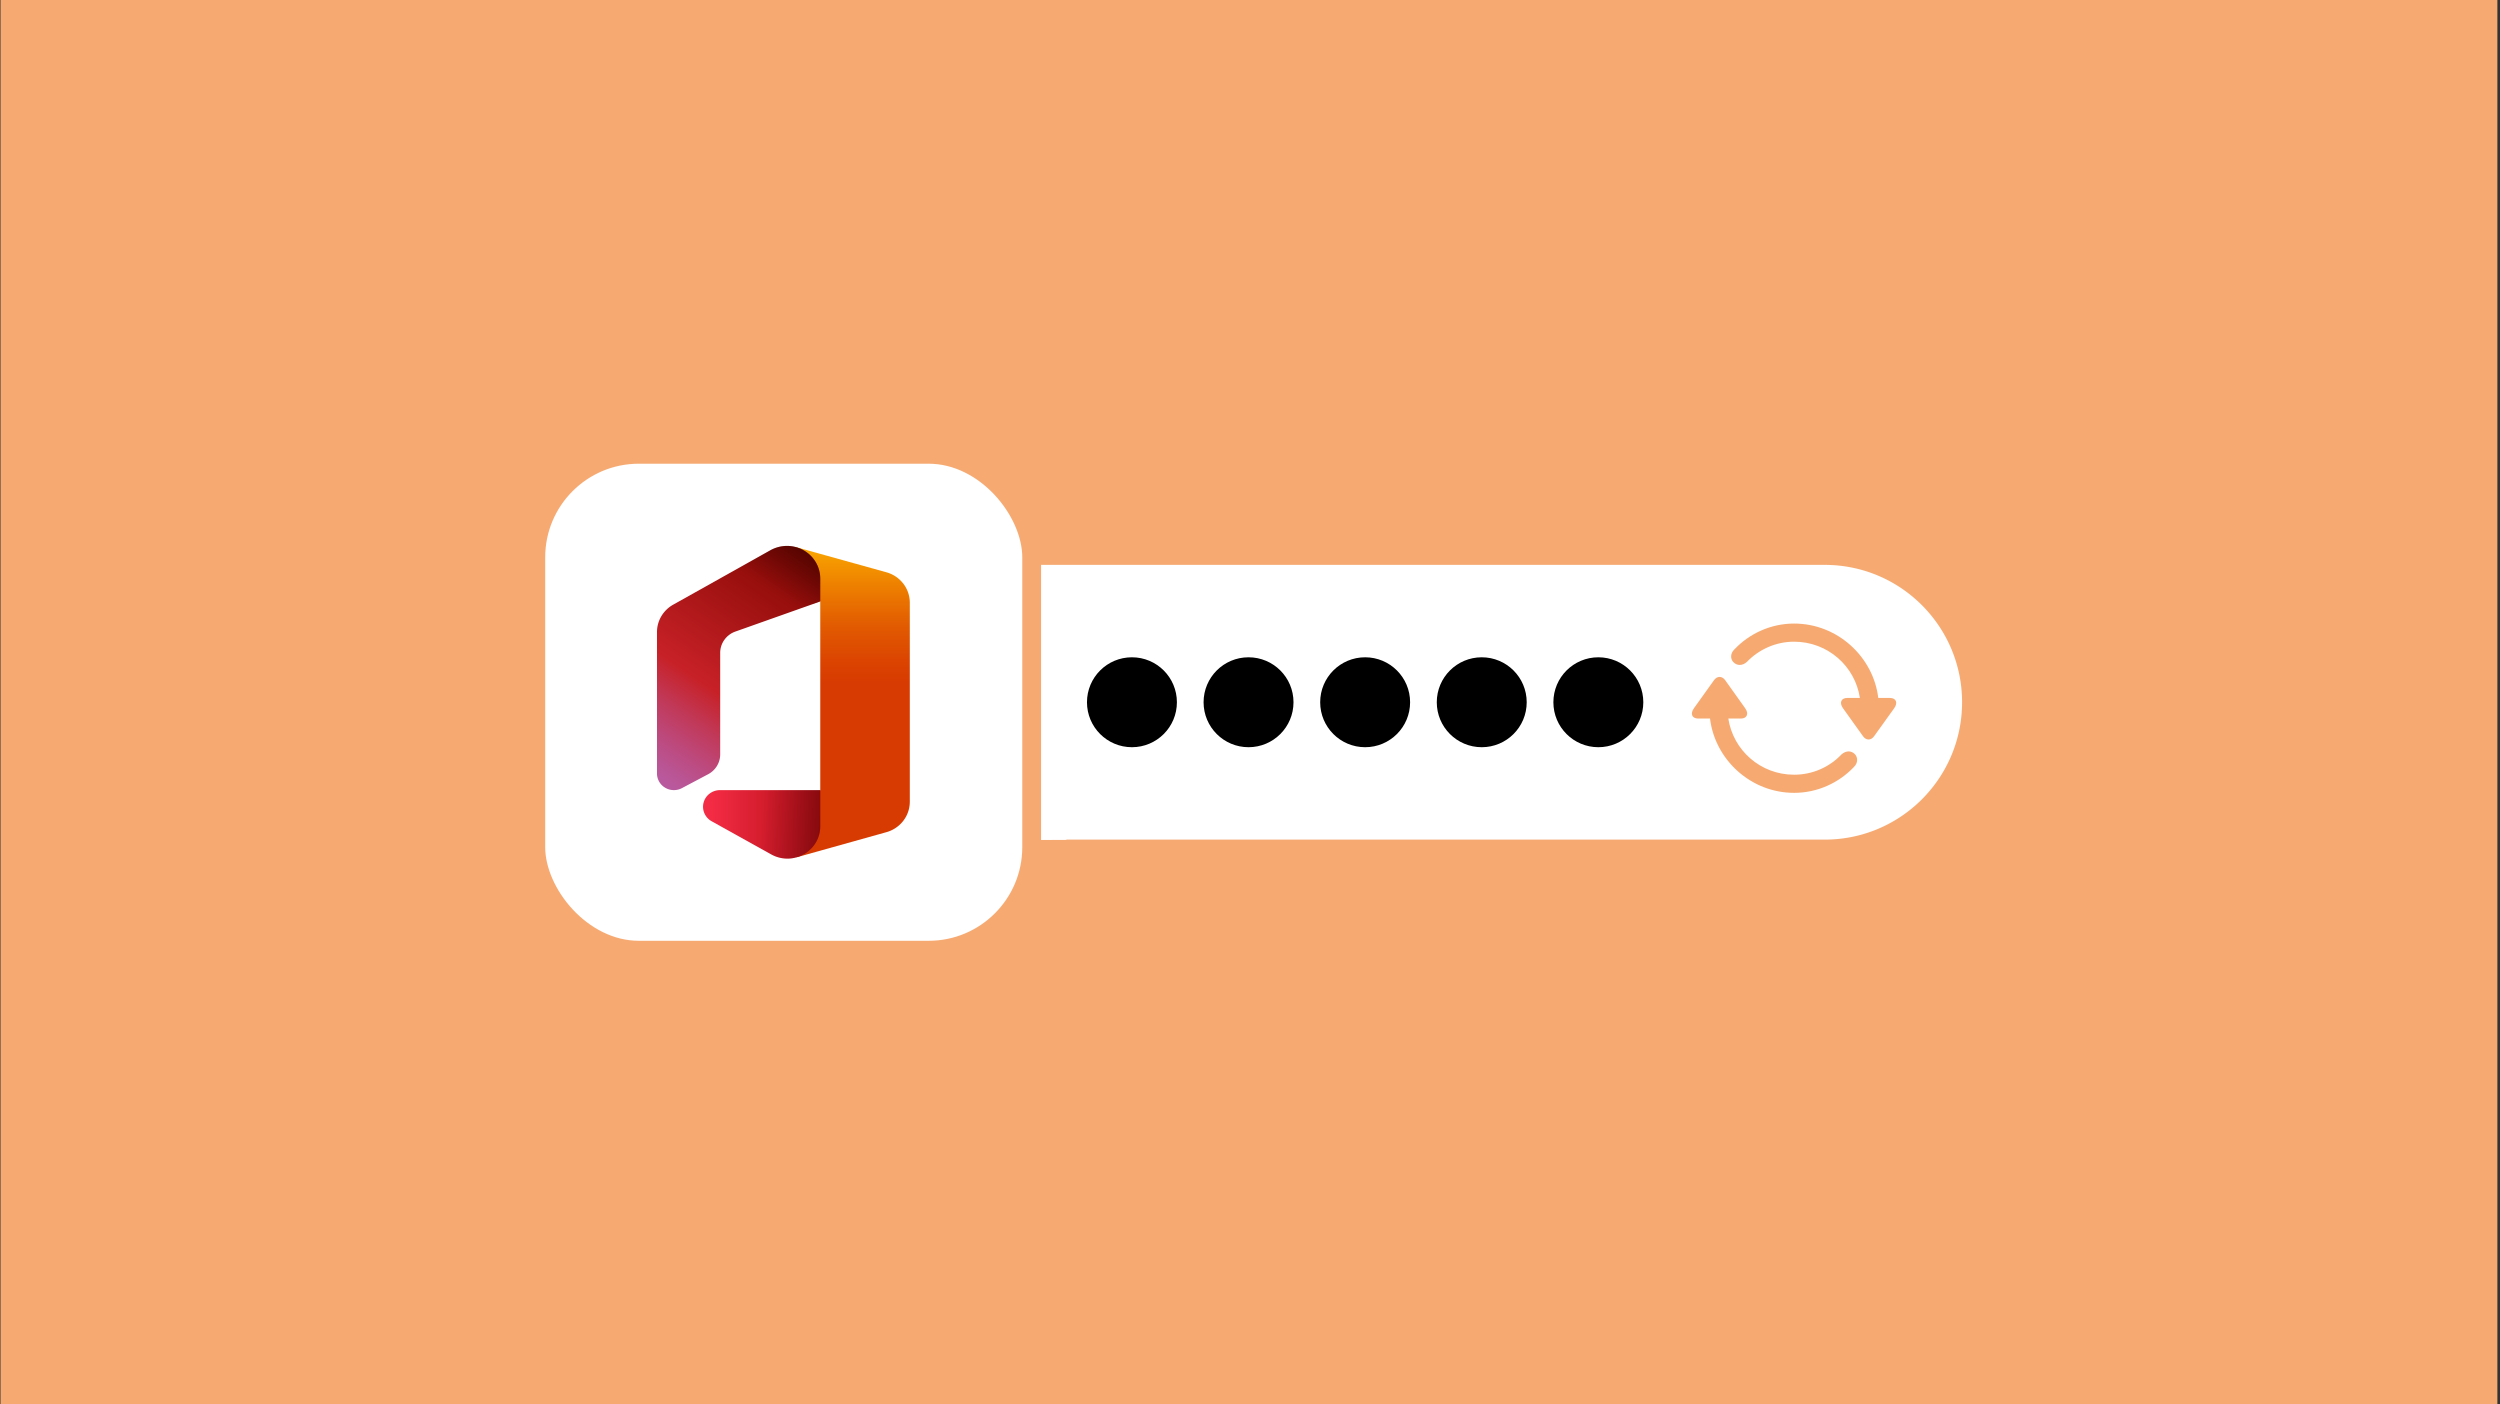
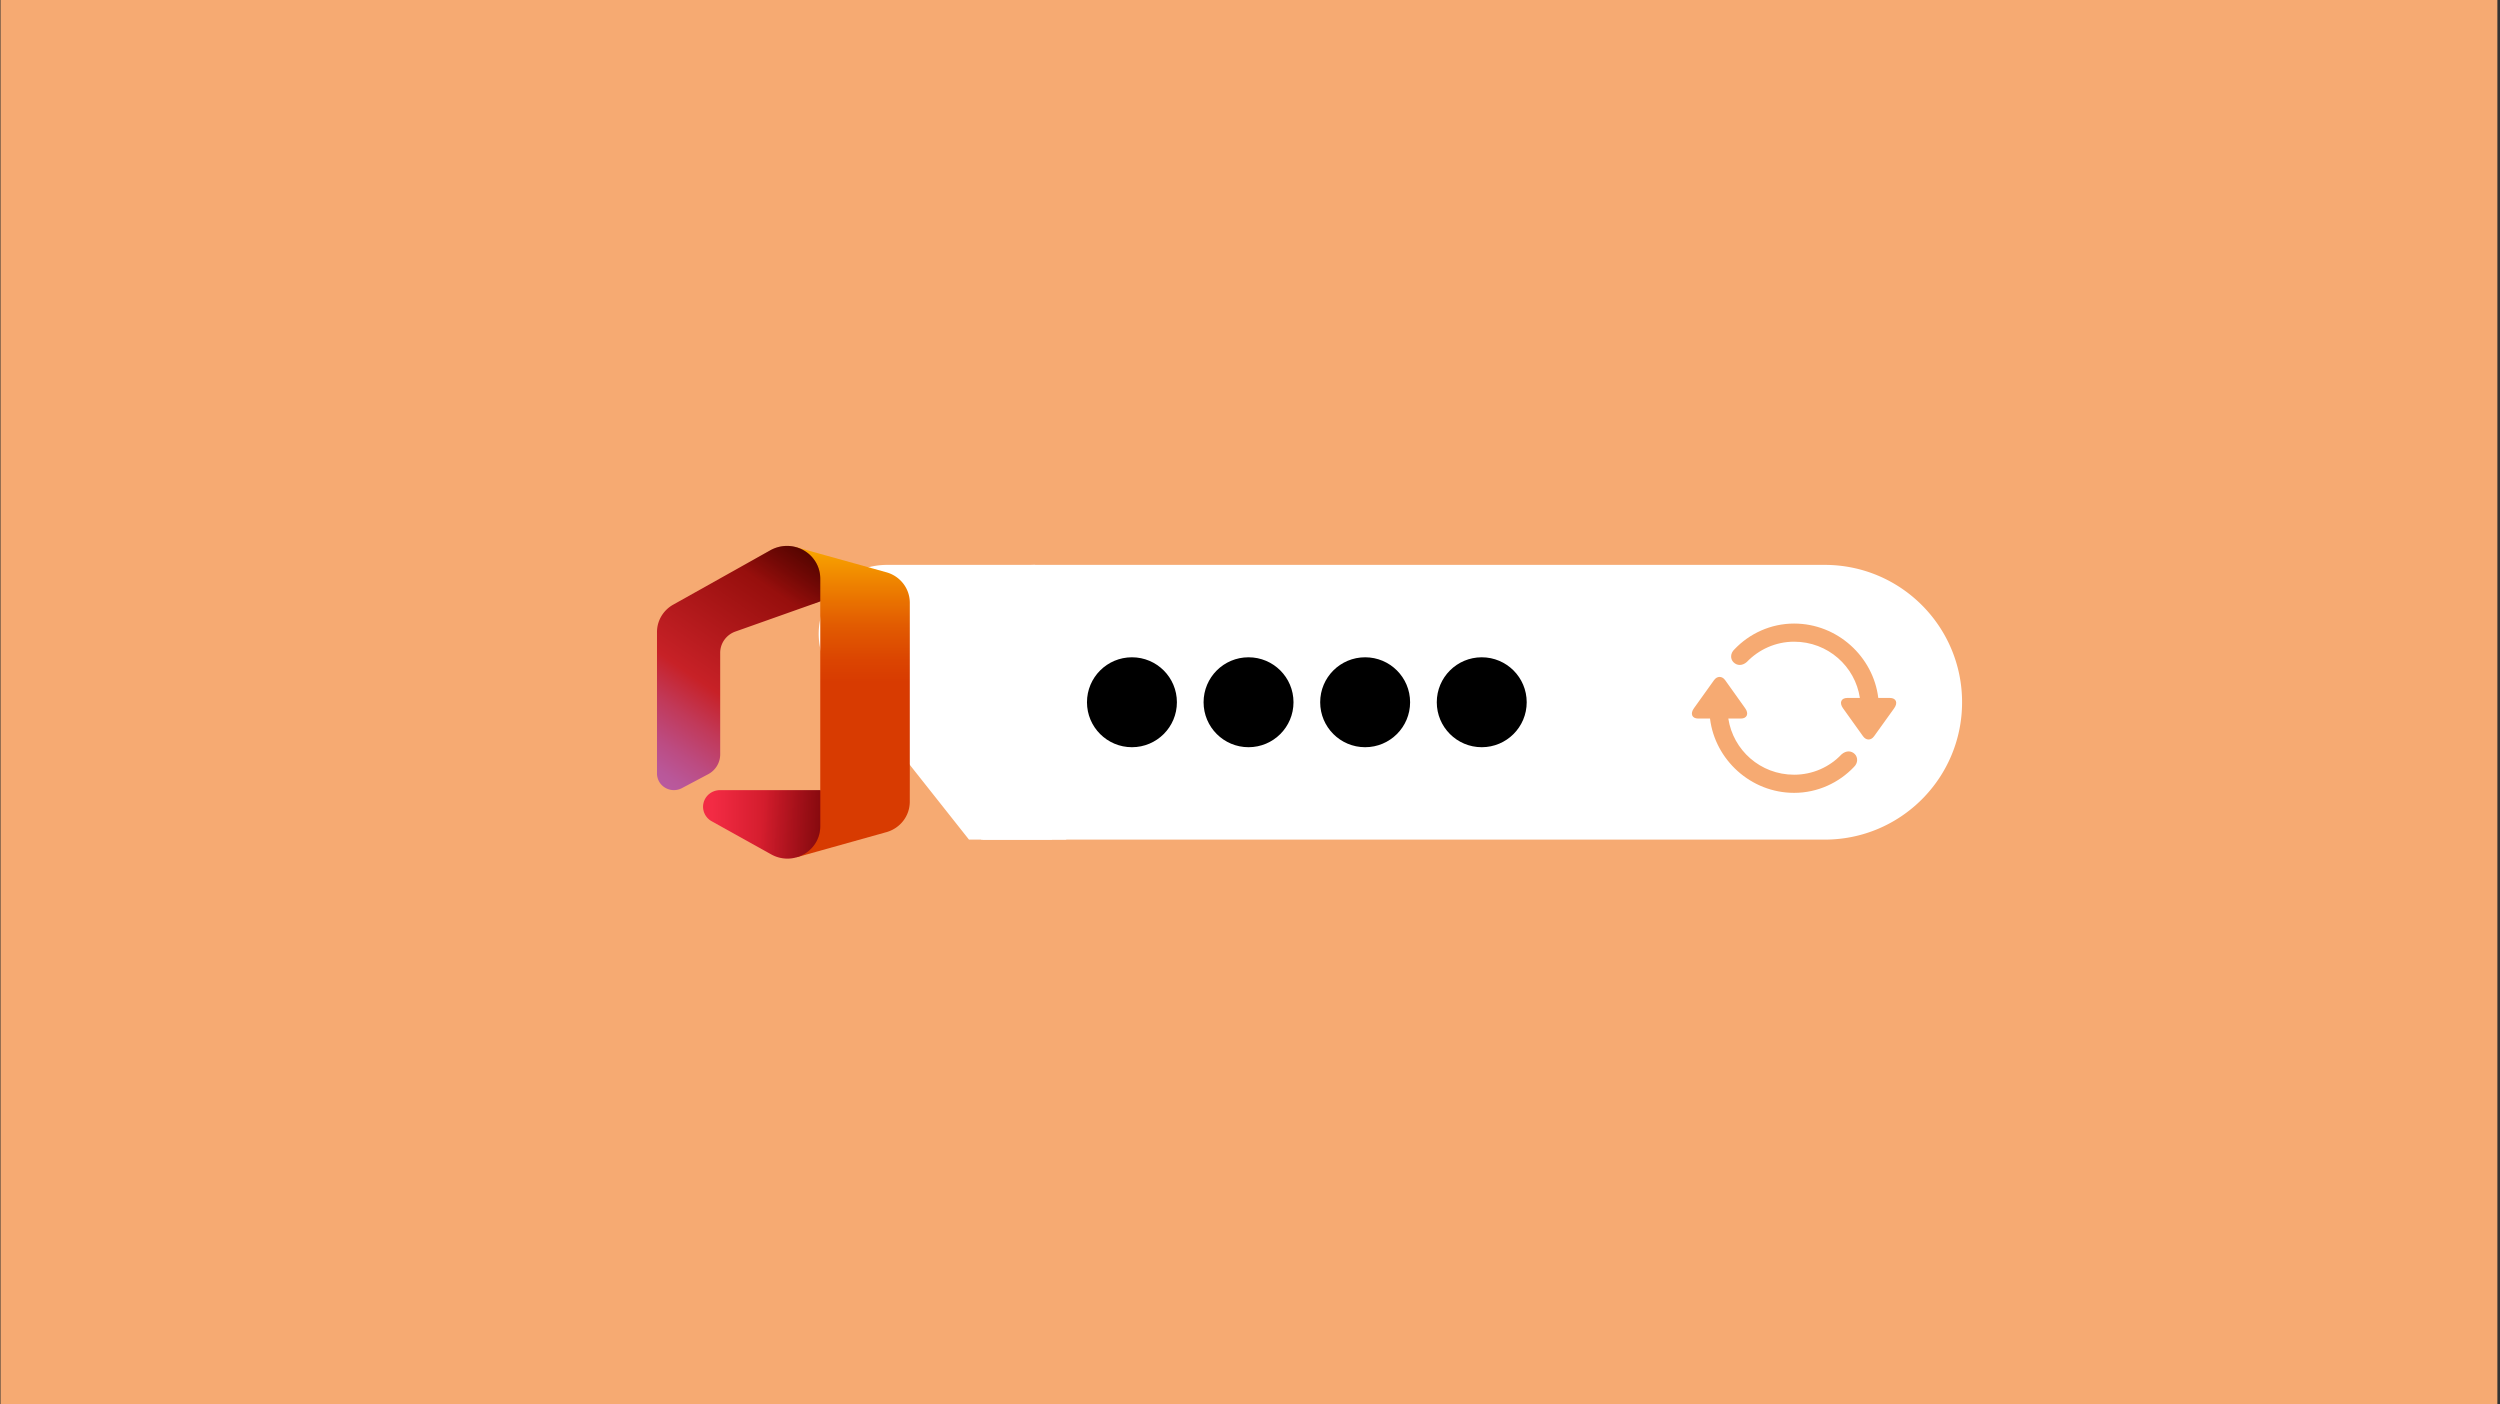
<svg xmlns="http://www.w3.org/2000/svg" width="801" height="450" viewBox="0 0 801 450" fill="none">
  <rect x="0" y="0" width="801" height="450" fill="#333333" stroke="none" />
  <path fill="#F6AA72" d="M.16 0h800v450H.16z" />
  <path d="M271.058 220.361c-16.768-12.657-7.817-39.373 13.192-39.373h300.386c24.308 0 44.012 19.705 44.012 44.012 0 24.307-19.704 44.012-44.012 44.012H310.461l-35.425-44.762a21.895 21.895 0 00-3.978-3.889z" fill="#fff" />
  <circle cx="14.406" cy="14.406" r="14.406" transform="matrix(1 0 0 -1 348.267 239.407)" fill="#000" />
  <circle cx="14.406" cy="14.406" r="14.406" transform="matrix(1 0 0 -1 385.626 239.407)" fill="#000" />
  <circle cx="14.406" cy="14.406" r="14.406" transform="matrix(1 0 0 -1 422.985 239.407)" fill="#000" />
  <circle cx="14.406" cy="14.406" r="14.406" transform="matrix(1 0 0 -1 460.344 239.407)" fill="#000" />
-   <circle cx="14.406" cy="14.406" r="14.406" transform="matrix(1 0 0 -1 497.704 239.407)" fill="#000" />
-   <path d="M341.618 269.017V255.67l-24.508-6.098-2.761 19.445h27.269z" fill="#fff" />
  <path d="M307.474 211.987c-3.946-15.742 7.959-30.999 24.188-30.999l5.378 88.024h-22.118l-4.225-42.717a32.719 32.719 0 00-.821-4.723l-2.402-9.585z" fill="#fff" />
  <path d="M341.618 269.017V255.67l-24.508-6.098-2.761 19.445h27.269z" fill="#fff" />
  <path d="M605.492 223.617h-3.691c-1.598-13.196-13.086-23.83-26.971-23.83-7.493 0-14.325 3.223-19.091 8.237-1.405 1.323-1.377 3.113-.331 4.16 1.102 1.102 2.755 1.24 4.27-.083 3.802-3.967 9.202-6.501 15.152-6.501 10.827 0 19.56 7.906 21.075 18.017h-4.022c-2.038 0-2.617 1.57-1.405 3.278l6.447 9.009c.992 1.377 2.534 1.377 3.526 0l6.446-8.981c1.24-1.708.689-3.306-1.405-3.306zm-61.351 6.612h3.747c1.597 13.168 13.058 23.802 26.942 23.802 7.549 0 14.381-3.251 19.147-8.265 1.377-1.295 1.322-3.113.303-4.16-1.102-1.102-2.755-1.212-4.27.111-3.774 3.994-9.174 6.501-15.18 6.501-10.826 0-19.532-7.906-21.075-17.989h3.995c2.039 0 2.645-1.598 1.405-3.306l-6.419-9.009c-.992-1.377-2.562-1.377-3.554 0l-6.446 9.009c-1.24 1.708-.689 3.306 1.405 3.306z" fill="#F6AA72" />
-   <rect x="171.672" y="145.563" width="158.875" height="158.875" rx="33" fill="#fff" stroke="#F6AA72" stroke-width="6.023" />
  <g clip-path="url(#clip0_4439_33485)">
-     <path d="M230.632 253.156a5.5 5.5 0 00-3.279 1.124 5.322 5.322 0 00-1.915 2.843 5.241 5.241 0 00.229 3.401 5.37 5.37 0 002.282 2.57l19.17 10.666a10.622 10.622 0 005.18 1.342c.978-.001 1.95-.141 2.886-.415l28.839-8.065a10.33 10.33 0 005.392-3.637 10.011 10.011 0 002.084-6.086v-3.743h-60.868z" fill="#fff" opacity=".2" />
-     <path d="M230.632 253.156a5.5 5.5 0 00-3.279 1.124 5.322 5.322 0 00-1.915 2.843 5.241 5.241 0 00.229 3.401 5.37 5.37 0 002.282 2.57l19.17 10.666a10.622 10.622 0 005.18 1.342c.978-.001 1.95-.141 2.886-.415l28.839-8.065a10.33 10.33 0 005.392-3.637 10.011 10.011 0 002.084-6.086v-3.743h-60.868z" fill="#fff" opacity=".12" />
+     <path d="M230.632 253.156a5.5 5.5 0 00-3.279 1.124 5.322 5.322 0 00-1.915 2.843 5.241 5.241 0 00.229 3.401 5.37 5.37 0 002.282 2.57l19.17 10.666a10.622 10.622 0 005.18 1.342c.978-.001 1.95-.141 2.886-.415l28.839-8.065a10.33 10.33 0 005.392-3.637 10.011 10.011 0 002.084-6.086v-3.743h-60.868" fill="#fff" opacity=".12" />
    <path d="M255.067 175.312l7.746 17.391v60.453l-7.628 21.532 28.839-8.066a10.33 10.33 0 005.392-3.637 10.011 10.011 0 002.084-6.086v-63.798a9.999 9.999 0 00-2.082-6.103 10.32 10.32 0 00-5.41-3.636l-28.941-8.05z" fill="url(#paint0_linear_4439_33485)" />
    <path d="M218.499 252.51l8.437-4.472a7.296 7.296 0 002.793-2.658 7.118 7.118 0 001.021-3.685V209.15a7.147 7.147 0 011.333-4.143 7.355 7.355 0 013.51-2.648l27.22-9.656v-7.337a10.344 10.344 0 00-2.159-6.299 10.667 10.667 0 00-5.587-3.754 10.585 10.585 0 00-2.919-.398 10.972 10.972 0 00-5.299 1.375l-31.151 17.44a10.201 10.201 0 00-3.804 3.702 9.959 9.959 0 00-1.394 5.076v45.315c-.002.922.24 1.83.703 2.632a5.347 5.347 0 001.937 1.946 5.497 5.497 0 005.359.109z" fill="url(#paint1_linear_4439_33485)" />
    <path d="M262.812 253.156h-32.18a5.5 5.5 0 00-3.279 1.124 5.322 5.322 0 00-1.915 2.843 5.241 5.241 0 00.229 3.401 5.37 5.37 0 002.282 2.57l19.17 10.666a10.622 10.622 0 005.18 1.342c.978-.001 1.95-.141 2.886-.415a10.503 10.503 0 005.515-3.71 10.172 10.172 0 002.112-6.227v-11.594z" fill="url(#paint2_linear_4439_33485)" />
    <path d="M218.499 252.51l8.437-4.472a7.296 7.296 0 002.793-2.658 7.118 7.118 0 001.021-3.685V209.15a7.147 7.147 0 011.333-4.143 7.355 7.355 0 013.51-2.648l27.22-9.656v-7.337a10.344 10.344 0 00-2.159-6.299 10.667 10.667 0 00-5.587-3.754 10.585 10.585 0 00-2.919-.398 10.972 10.972 0 00-5.299 1.375l-31.151 17.44a10.201 10.201 0 00-3.804 3.702 9.959 9.959 0 00-1.394 5.076v45.315c-.002.922.24 1.83.703 2.632a5.347 5.347 0 001.937 1.946 5.497 5.497 0 005.359.109z" fill="url(#paint3_linear_4439_33485)" />
    <path d="M262.812 253.156h-32.18a5.5 5.5 0 00-3.279 1.124 5.322 5.322 0 00-1.915 2.843 5.241 5.241 0 00.229 3.401 5.37 5.37 0 002.282 2.57l19.17 10.666a10.622 10.622 0 005.18 1.342c.978-.001 1.95-.141 2.886-.415a10.503 10.503 0 005.515-3.71 10.172 10.172 0 002.112-6.227v-11.594z" fill="url(#paint4_linear_4439_33485)" />
  </g>
  <defs>
    <linearGradient id="paint0_linear_4439_33485" x1="273.275" y1="169.648" x2="273.275" y2="267.731" gradientUnits="userSpaceOnUse">
      <stop stop-color="#FFB900" />
      <stop offset=".17" stop-color="#EF8400" />
      <stop offset=".31" stop-color="#E25C01" />
      <stop offset=".43" stop-color="#DB4401" />
      <stop offset=".5" stop-color="#D83B01" />
    </linearGradient>
    <linearGradient id="paint1_linear_4439_33485" x1="255.252" y1="173.11" x2="203.651" y2="248.183" gradientUnits="userSpaceOnUse">
      <stop stop-color="#800600" />
      <stop offset=".6" stop-color="#C72127" />
      <stop offset=".73" stop-color="#C13959" />
      <stop offset=".85" stop-color="#BC4B81" />
      <stop offset=".94" stop-color="#B95799" />
      <stop offset="1" stop-color="#B85BA2" />
    </linearGradient>
    <linearGradient id="paint2_linear_4439_33485" x1="228.219" y1="264.137" x2="297.305" y2="264.137" gradientUnits="userSpaceOnUse">
      <stop stop-color="#F32B44" />
      <stop offset=".6" stop-color="#A4070A" />
    </linearGradient>
    <linearGradient id="paint3_linear_4439_33485" x1="256.333" y1="171.602" x2="245.407" y2="187.496" gradientUnits="userSpaceOnUse">
      <stop stop-opacity=".4" />
      <stop offset="1" stop-opacity="0" />
    </linearGradient>
    <linearGradient id="paint4_linear_4439_33485" x1="275.165" y1="265.661" x2="244.242" y2="262.911" gradientUnits="userSpaceOnUse">
      <stop stop-opacity=".4" />
      <stop offset="1" stop-opacity="0" />
    </linearGradient>
    <clipPath id="clip0_4439_33485">
      <path fill="#fff" transform="translate(197 172)" d="M0 0h108v106H0z" />
    </clipPath>
  </defs>
</svg>